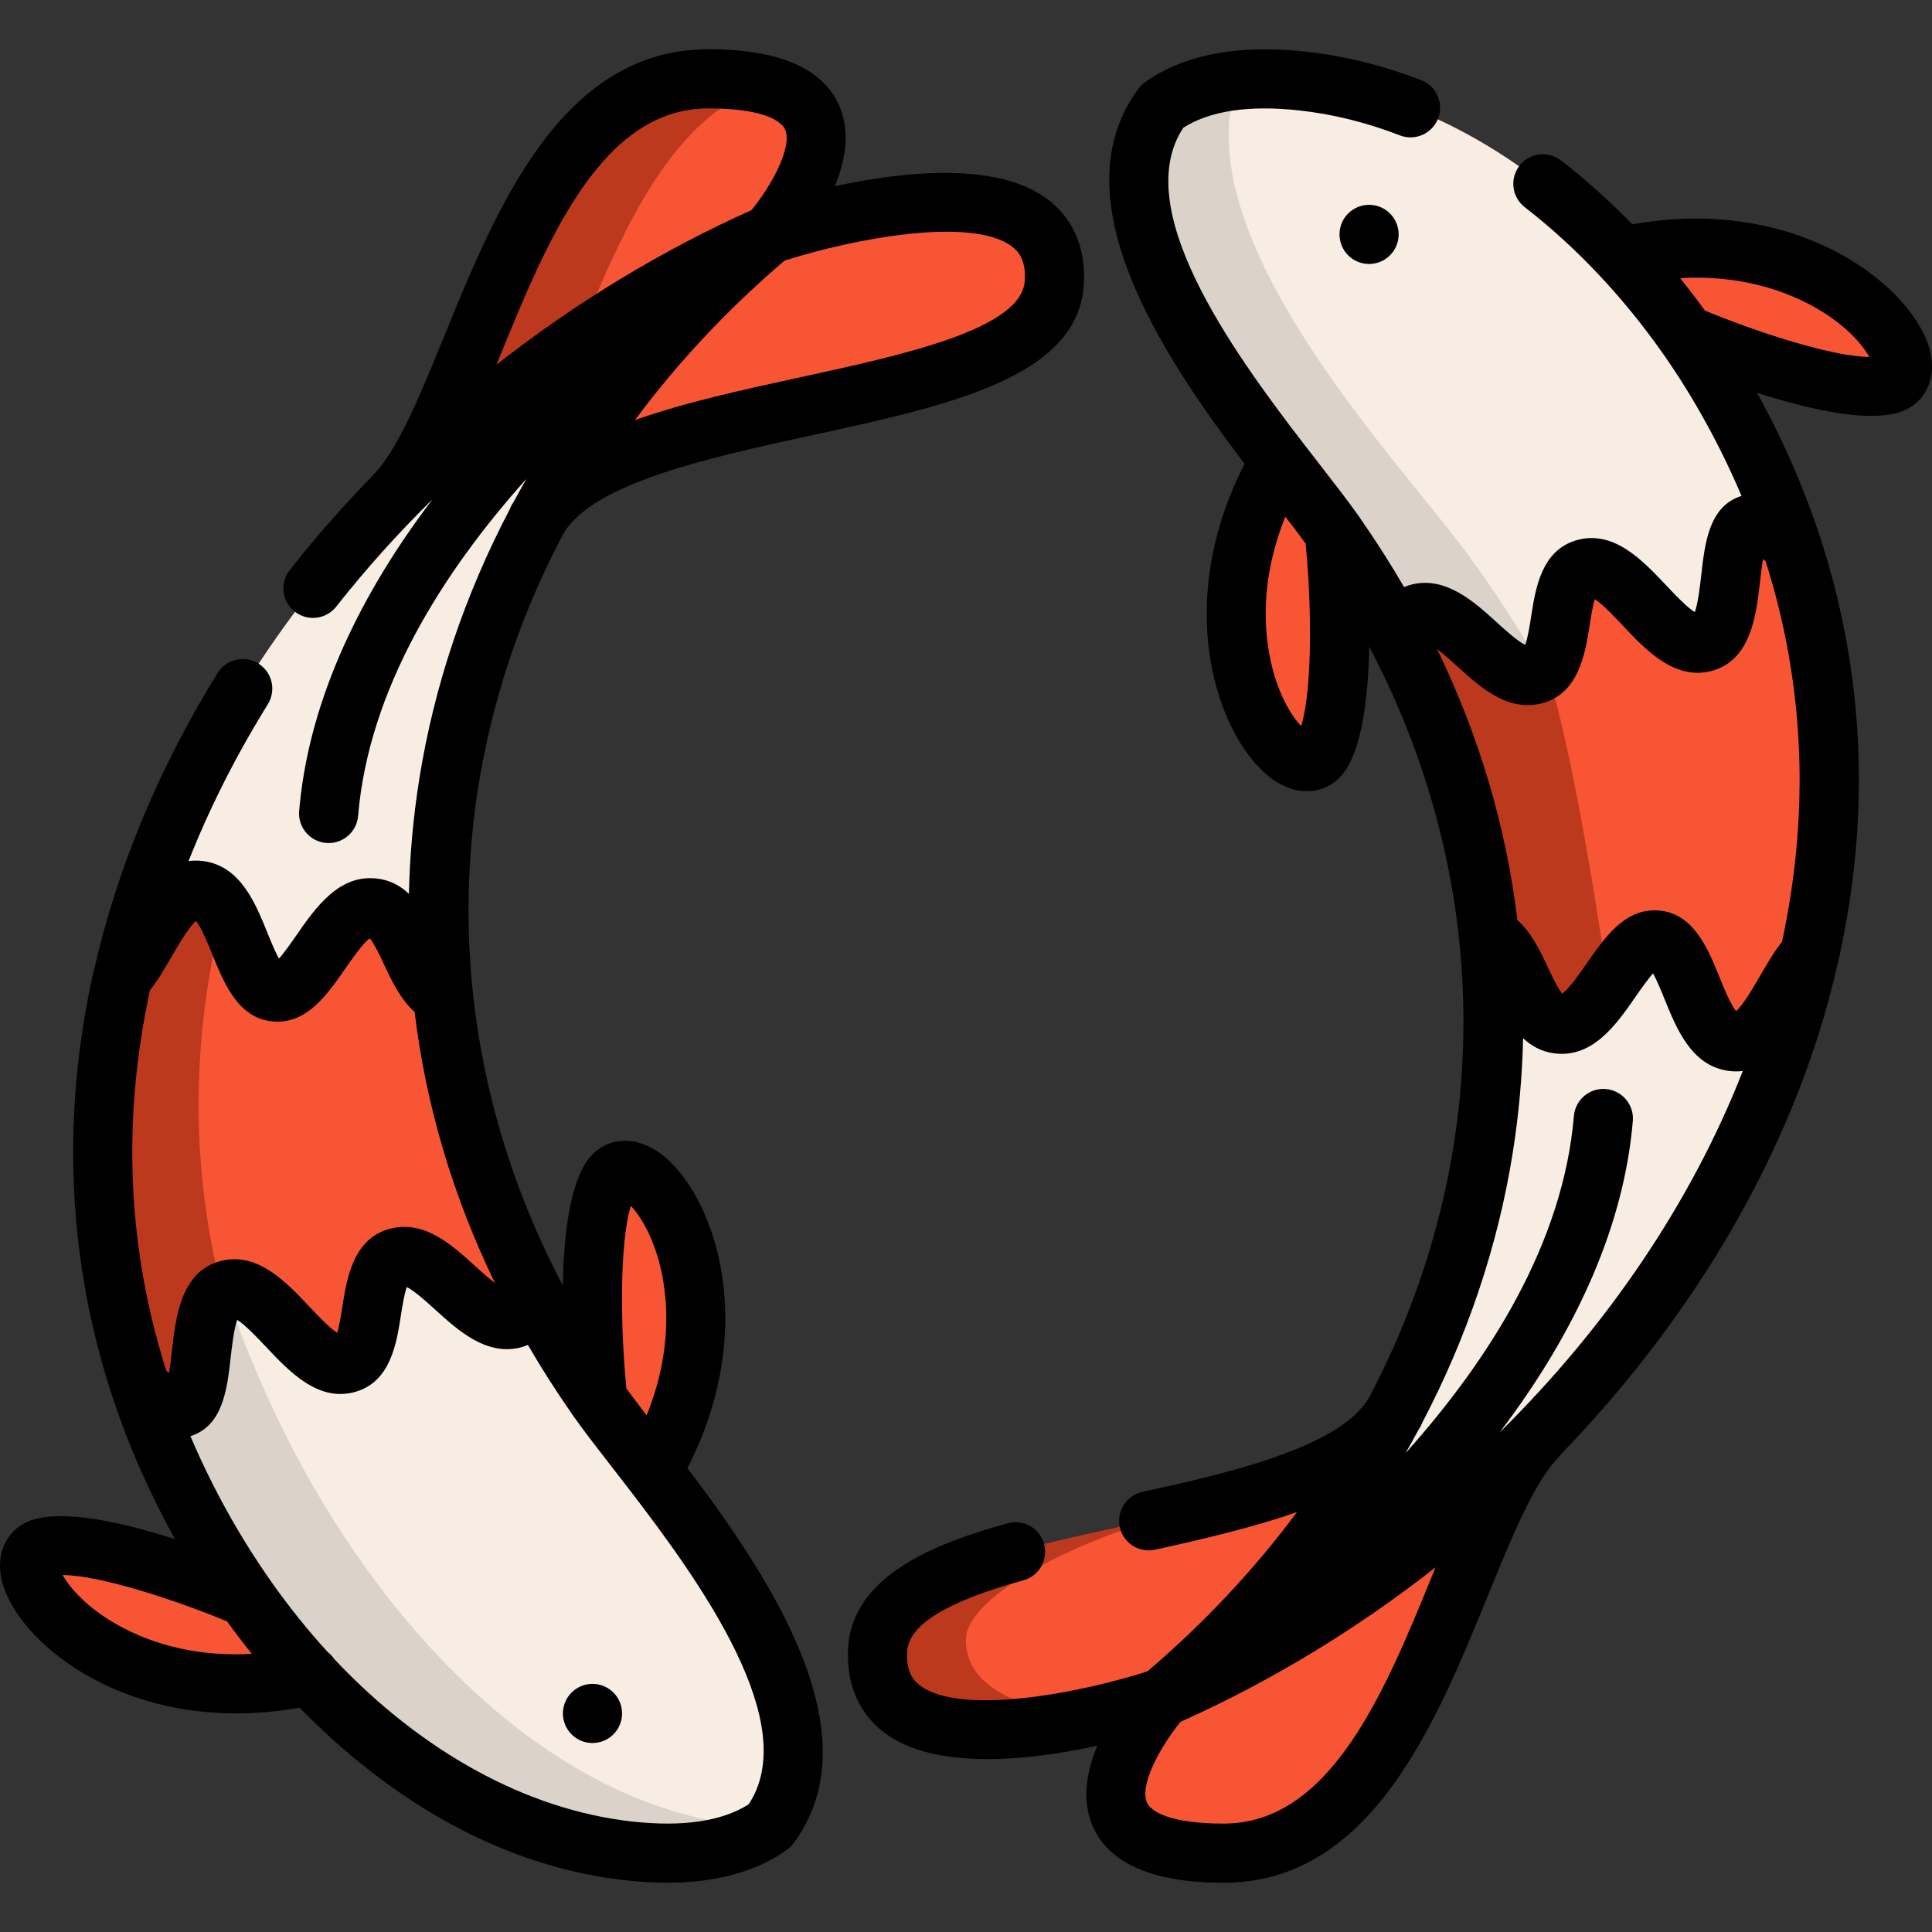
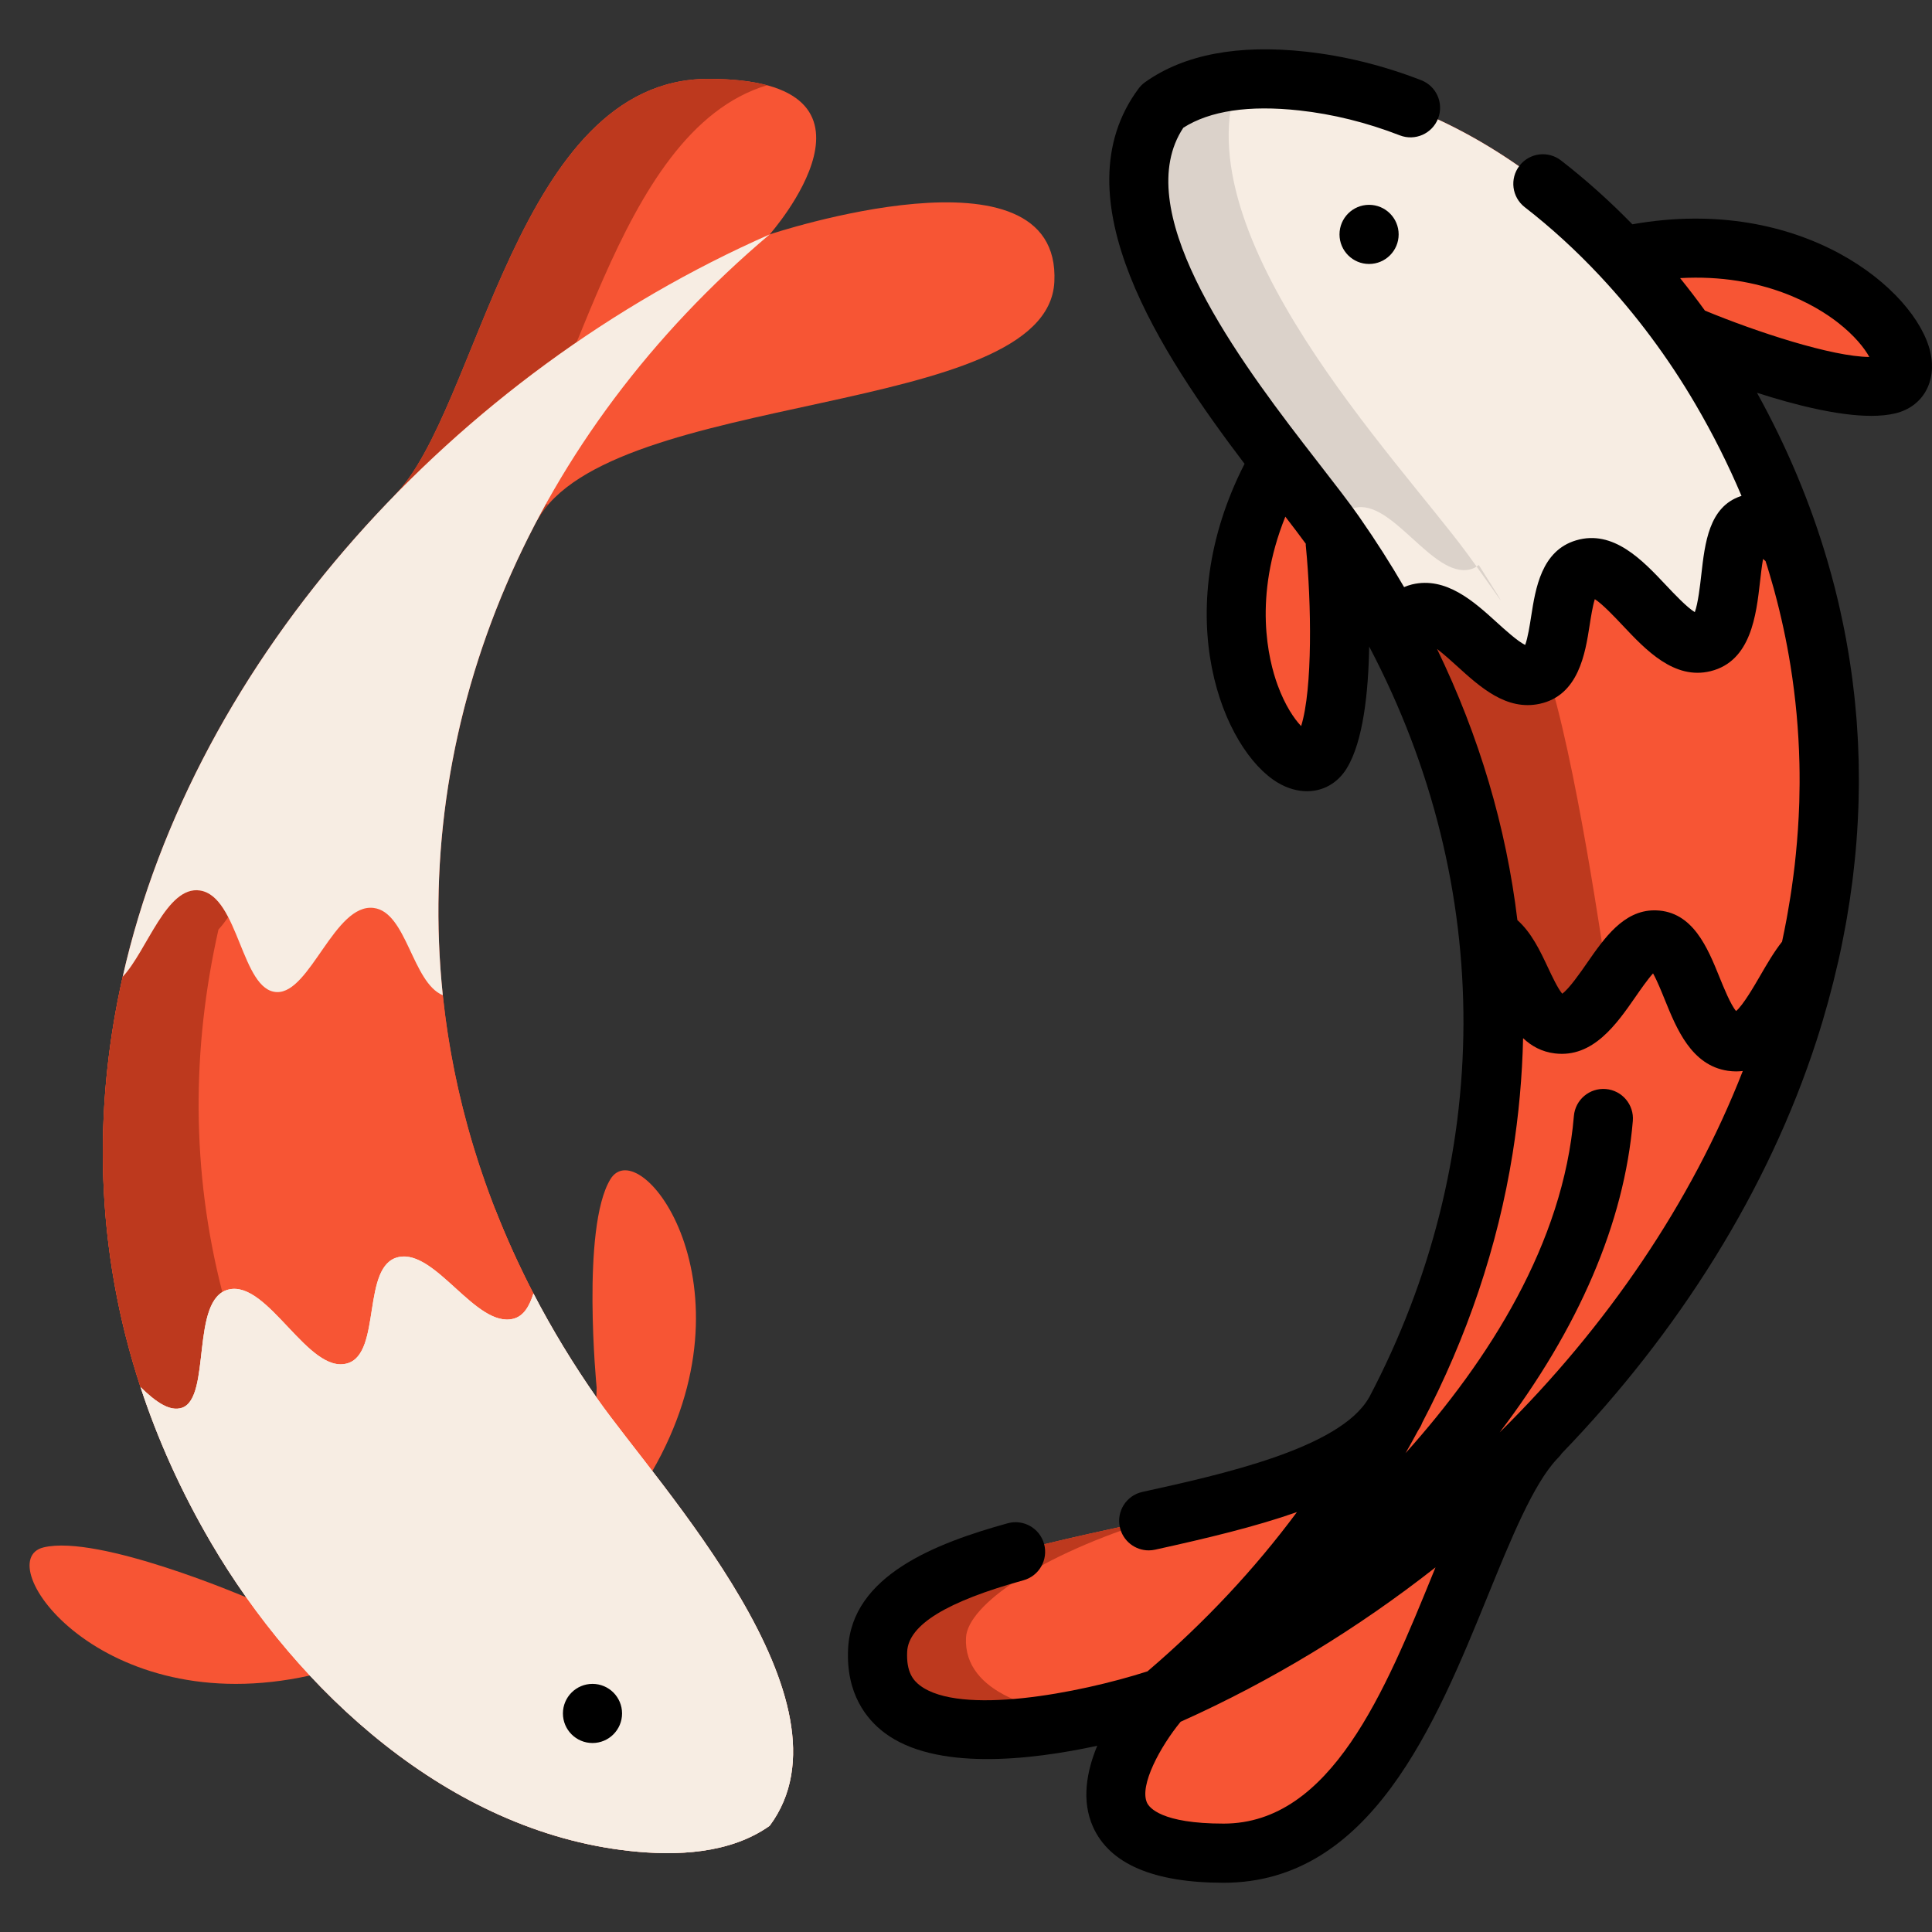
<svg xmlns="http://www.w3.org/2000/svg" version="1.1" id="Layer_1" x="0px" y="0px" viewBox="0 0 512 512" style="enable-background:new 0 0 512 512;" xml:space="preserve">
  <rect x="0" y="0" width="512" height="512" fill="#333333" stroke="none" />
  <path style="fill:#F75534;" d="M369.71,374.038c-19.348,34.972-135.297,26.94-137.125,63.251  c-1.935,38.42,75.442,12.591,75.442,12.591s-36.555,41.222,16.249,41.222c50.914,0,60.805-87.839,83.17-110.403L369.71,374.038z" />
  <path style="fill:#BD391E;" d="M255.999,433.981c0.433-8.591,19.505-21.935,49.998-31.313c-35.589,7.86-72.388,14.29-73.412,34.621  c-1.318,26.157,34.123,22.533,56.884,17.555C275.458,454.034,255.247,448.914,255.999,433.981z" />
  <path style="fill:#F75534;" d="M142.288,137.962c19.348-34.972,135.297-26.94,137.125-63.251  c1.935-38.42-75.442-12.591-75.442-12.591s36.555-41.222-16.249-41.222c-50.914,0-60.805,87.839-83.17,110.403L142.288,137.962z" />
  <path style="fill:#BD391E;" d="M131.828,131.301c20.532-20.715,30.556-96.435,71.455-108.707c-4.011-1.078-9.116-1.696-15.561-1.696  c-50.914,0-60.805,87.839-83.17,110.403l37.734,6.661c0.833-1.506,1.857-2.927,3.031-4.28L131.828,131.301z" />
  <g>
    <path style="fill:#F75534;" d="M446.726,88.676c0,0,39.143,16.786,53.737,13.247s-15.021-46.256-70.57-33.953   C429.892,67.971,423.326,82.452,446.726,88.676z" />
    <path style="fill:#F75534;" d="M353.882,144.258c0,0,4.15,42.388-3.639,55.227s-39.538-28.318-11-77.539   C339.243,121.946,355.032,120.07,353.882,144.258z" />
    <path style="fill:#F75534;" d="M65.273,423.324c0,0-39.143-16.786-53.737-13.247s15.021,46.256,70.57,33.953   C82.106,444.029,88.673,429.548,65.273,423.324z" />
    <path style="fill:#F75534;" d="M158.116,367.742c0,0-4.15-42.388,3.639-55.227c7.79-12.839,39.538,28.318,11,77.539   C172.755,390.054,156.967,391.93,158.116,367.742z" />
    <path style="fill:#F75534;" d="M203.975,483.849c-10.522,7.469-24.784,8.023-37.138,6.674   c-47.998-5.245-88.005-42.565-110.896-81.667c-79.006-134.959,16.56-288.824,148.034-346.733   c-93.918,79.315-117.792,205.678-45.636,308.594C174.463,393.713,228.292,451.133,203.975,483.849z" />
    <path style="fill:#F75534;" d="M141.371,342.798c-1.076,3.365-2.581,6.029-5.402,6.708c-9.895,2.372-20.522-18.484-30.344-16.363   c-9.916,2.142-4.42,25.444-13.531,28.151c-10.397,3.093-21.065-22.132-31.535-19.55c-10.156,2.508-4.493,28.683-12.33,31.338   c-3.25,1.097-7.022-1.599-10.992-5.496c-11.985-36.437-12.696-73.396-4.723-108.735c6.447-6.875,11.63-24.18,20.47-22.863   c10.313,1.546,10.971,26.625,20.396,26.928c8.829,0.293,15.308-23.543,25.621-22.299c8.798,1.055,10.23,19.771,18.348,23.135   C120.149,290.446,128.038,317.123,141.371,342.798z" />
  </g>
  <path style="fill:#BD391E;" d="M57.896,246.334c0.877-0.935,1.729-2.067,2.573-3.314c-1.916-3.683-4.214-6.543-7.485-7.033  c-8.84-1.317-14.023,15.987-20.47,22.862c-7.973,35.339-7.262,72.299,4.723,108.735c3.971,3.897,7.743,6.593,10.992,5.496  c7.374-2.497,2.799-25.812,10.692-30.648C50.593,310.12,50.844,277.593,57.896,246.334z" />
  <g>
    <path style="fill:#F75534;" d="M98.762,250.398c2.456,0.081,4.73-1.707,6.955-4.3c-1.784-2.934-3.862-5.142-6.717-5.484   c-2.66-0.321-5.065,1.034-7.322,3.207C93.532,247.537,95.676,250.299,98.762,250.398z" />
    <path style="fill:#F75534;" d="M85.941,329.228c-7.144,1.764-6.465,15.229-8.158,23.991c4.797,5.028,9.582,9.481,14.31,8.075   c6.847-2.033,5.446-15.696,8.534-23.272C95.721,332.84,90.81,328.027,85.941,329.228z" />
    <path style="fill:#F75534;" d="M131.008,320.628c-7.205,1.556-6.277,14.276-8.724,22.158c4.616,4.138,9.224,7.789,13.685,6.72   c2.821-0.679,4.326-3.344,5.402-6.708c-3.806-7.329-7.153-14.741-10.08-22.21C131.197,320.603,131.103,320.607,131.008,320.628z" />
  </g>
  <path style="fill:#F7EDE3;" d="M32.513,258.848C51.625,174.21,120.567,98.86,203.971,62.12  c-62.934,53.155-94.417,127.439-86.622,201.629c-8.119-3.365-9.55-22.08-18.348-23.135c-10.313-1.243-16.792,22.592-25.621,22.299  c-9.425-0.303-10.083-25.382-20.396-26.928C44.143,234.668,38.96,251.973,32.513,258.848z" />
  <path id="SVGCleanerId_0" style="fill:#F7EDE3;" d="M203.971,483.852c-10.522,7.471-24.785,8.025-37.136,6.666  c-47.992-5.245-88.001-42.56-110.895-81.661c-7.962-13.605-14.158-27.398-18.704-41.275c3.971,3.897,7.743,6.593,10.992,5.496  c7.837-2.654,2.173-28.83,12.33-31.338c10.47-2.581,21.138,22.644,31.535,19.55c9.112-2.706,3.615-26.009,13.531-28.151  c9.822-2.121,20.449,18.735,30.344,16.363c2.821-0.679,4.326-3.344,5.402-6.708c4.911,9.456,10.564,18.777,16.969,27.921  C174.463,393.717,228.296,451.135,203.971,483.852z" />
  <g>
    <path id="SVGCleanerId_0_1_" style="fill:#F7EDE3;" d="M203.971,483.852c-10.522,7.471-24.785,8.025-37.136,6.666   c-47.992-5.245-88.001-42.56-110.895-81.661c-7.962-13.605-14.158-27.398-18.704-41.275c3.971,3.897,7.743,6.593,10.992,5.496   c7.837-2.654,2.173-28.83,12.33-31.338c10.47-2.581,21.138,22.644,31.535,19.55c9.112-2.706,3.615-26.009,13.531-28.151   c9.822-2.121,20.449,18.735,30.344,16.363c2.821-0.679,4.326-3.344,5.402-6.708c4.911,9.456,10.564,18.777,16.969,27.921   C174.463,393.717,228.296,451.135,203.971,483.852z" />
  </g>
-   <path style="fill:#DBD2CA;" d="M195.022,483.563c-51.891-6.708-95.149-54.423-119.902-104.425  c-6.071-12.269-11.173-24.659-15.388-37.12c-9.013,3.71-3.889,28.482-11.502,31.061c-3.25,1.097-7.022-1.599-10.992-5.496  c4.545,13.876,10.742,27.67,18.704,41.275c22.894,39.101,62.903,76.415,110.895,81.661c12.113,1.332,26.058,0.808,36.517-6.261  C200.526,484.159,197.731,483.915,195.022,483.563z" />
  <g>
    <path style="fill:#F75534;" d="M308.024,28.151c10.522-7.469,24.784-8.023,37.138-6.674c47.998,5.245,88.005,42.565,110.896,81.667   c79.006,134.959-16.56,288.824-148.034,346.733c93.917-79.315,117.792-205.678,45.636-308.594   C337.536,118.287,283.707,60.867,308.024,28.151z" />
    <path style="fill:#F75534;" d="M370.628,169.202c1.076-3.365,2.581-6.029,5.402-6.708c9.895-2.372,20.522,18.484,30.344,16.363   c9.916-2.142,4.42-25.444,13.531-28.151c10.397-3.093,21.065,22.132,31.535,19.55c10.156-2.508,4.493-28.683,12.33-31.338   c3.25-1.097,7.022,1.599,10.992,5.496c11.985,36.437,12.696,73.396,4.723,108.735c-6.447,6.875-11.63,24.18-20.47,22.863   c-10.313-1.546-10.971-26.625-20.396-26.928c-8.829-0.293-15.308,23.543-25.621,22.299c-8.798-1.055-10.23-19.771-18.348-23.135   C391.85,221.554,383.961,194.877,370.628,169.202z" />
  </g>
  <path style="fill:#BD391E;" d="M409.662,176.869c-0.859,0.987-1.924,1.694-3.288,1.988c-9.822,2.121-20.449-18.735-30.344-16.363  c-2.821,0.679-4.326,3.344-5.402,6.708c13.333,25.674,21.222,52.35,24.022,79.049c8.119,3.365,9.55,22.08,18.348,23.135  c5.097,0.614,9.257-4.893,13.227-10.589C424.881,252.572,417.578,200.637,409.662,176.869z" />
  <g>
-     <path style="fill:#F7EDE3;" d="M479.485,253.152C460.374,337.79,391.432,413.14,308.028,449.88   c62.934-53.155,94.417-127.439,86.622-201.629c8.119,3.365,9.55,22.08,18.348,23.135c10.313,1.243,16.792-22.592,25.621-22.299   c9.425,0.303,10.083,25.382,20.396,26.928C467.856,277.332,473.038,260.027,479.485,253.152z" />
    <path style="fill:#F7EDE3;" d="M308.028,28.149c10.522-7.471,24.785-8.025,37.136-6.666c47.992,5.245,88.001,42.56,110.895,81.661   c7.962,13.605,14.158,27.398,18.704,41.275c-3.971-3.897-7.743-6.593-10.992-5.496c-7.837,2.654-2.173,28.83-12.33,31.338   c-10.47,2.581-21.138-22.644-31.535-19.55c-9.112,2.706-3.615,26.009-13.531,28.151c-9.822,2.121-20.449-18.735-30.344-16.363   c-2.821,0.679-4.326,3.344-5.402,6.708c-4.911-9.456-10.564-18.777-16.969-27.921C337.536,118.284,283.703,60.865,308.028,28.149z" />
  </g>
-   <path style="fill:#DBD2CA;" d="M388.756,146.613c-18.25-24.788-75.7-84.26-60.663-125.368c-7.197,0.736-14.211,2.747-20.065,6.905  c-24.325,32.717,29.508,90.135,45.631,113.134c6.405,9.143,12.058,18.463,16.969,27.921c1.076-3.365,2.581-6.029,5.402-6.708  c9.895-2.372,20.522,18.484,30.344,16.363c0.971-0.21,1.789-0.627,2.492-1.203C402.873,167.058,396.173,156.694,388.756,146.613z" />
+   <path style="fill:#DBD2CA;" d="M388.756,146.613c-18.25-24.788-75.7-84.26-60.663-125.368c-7.197,0.736-14.211,2.747-20.065,6.905  c-24.325,32.717,29.508,90.135,45.631,113.134c1.076-3.365,2.581-6.029,5.402-6.708  c9.895-2.372,20.522,18.484,30.344,16.363c0.971-0.21,1.789-0.627,2.492-1.203C402.873,167.058,396.173,156.694,388.756,146.613z" />
  <circle cx="157.016" cy="454.081" r="7.837" />
  <circle cx="362.819" cy="62.119" r="7.837" />
-   <path d="M20.463,326.446c0.048,0.478,0.097,0.955,0.149,1.432c0.059,0.537,0.122,1.074,0.185,1.611  c0.096,0.83,0.195,1.659,0.303,2.487c0.003,0.024,0.006,0.047,0.009,0.071c3.39,26.219,11.837,51.598,25.267,75.849  c-12.694-4.089-27.64-7.625-36.693-5.427c-7.248,1.753-11.046,8.437-9.236,16.253c3.329,14.376,26.635,35.349,62.164,35.348  c5.327,0,10.934-0.482,16.784-1.517c5.642,5.779,11.567,11.142,17.72,15.993c21.736,17.138,44.907,27.157,68.867,29.775  c3.757,0.411,7.356,0.615,10.794,0.615c12.947,0,23.591-2.909,31.732-8.689c0.671-0.476,1.263-1.055,1.753-1.716  c21.443-28.85-6.015-70.348-28.086-99.446c20.437-39.991,5.619-75.962-8.851-84.52c-6.897-4.077-14.409-2.477-18.268,3.885  c-4.311,7.097-5.696,20.039-5.908,32.214c-33.76-64.16-32.86-136.535,0.003-198.979c0.055-0.093,0.121-0.18,0.172-0.276  c7.913-13.466,38.799-20.182,66.062-26.11c36.307-7.894,70.602-15.351,71.857-40.205c0.6-11.926-4.865-18.675-9.556-22.238  c-13.449-10.212-38.631-7.364-56.469-3.505c2.823-6.797,4.243-14.551,1.115-21.506c-4.417-9.819-16.061-14.798-34.611-14.798  c-39.021,0-56.207,42.181-70.015,76.074c-6.181,15.171-12.018,29.5-18.279,36.189l-0.567,0.588c-0.112,0.118-0.21,0.242-0.313,0.366  c-7.723,7.932-15.006,16.217-21.761,24.807c-2.676,3.402-2.088,8.329,1.314,11.005c3.401,2.675,8.329,2.087,11.005-1.314  c7.811-9.931,16.361-19.434,25.507-28.424c-20.994,27.588-33.072,55.652-35.331,82.587c-0.362,4.313,2.841,8.103,7.154,8.465  c0.223,0.019,0.444,0.028,0.664,0.028c4.032,0,7.457-3.093,7.801-7.183c2.826-33.702,22.463-64.612,44.606-89.335  c-1.118,1.952-2.204,3.917-3.264,5.892c-0.204,0.326-0.417,0.648-0.607,0.981c-0.217,0.38-0.392,0.782-0.544,1.192  c-11.861,22.608-20.008,46.664-23.954,71.361c-1.632,10.211-2.541,20.403-2.771,30.546c-2.213-2.096-4.934-3.624-8.43-4.043  c-10.113-1.227-16.365,7.789-21.385,15.028c-1.269,1.831-3.164,4.563-4.622,6.18c-1.045-1.854-2.26-4.857-3.074-6.868  c-3.155-7.794-7.081-17.494-16.722-18.939c-1.467-0.218-2.849-0.213-4.159-0.028c5.503-13.963,12.507-27.854,21.011-41.579  c2.28-3.679,1.145-8.51-2.534-10.79c-3.68-2.28-8.51-1.144-10.79,2.534c-15.468,24.964-26.494,51.481-32.616,78.14  c-0.064,0.204-0.135,0.404-0.182,0.613c-5.024,22.265-6.585,44.342-4.71,66.029c0.014,0.156,0.027,0.311,0.041,0.467  C20.276,324.563,20.365,325.505,20.463,326.446z M268.212,65.346c1.717,1.304,3.652,3.501,3.377,8.962  c-0.65,12.874-31.933,19.676-59.533,25.677c-15.166,3.298-30.572,6.65-43.789,11.343c11.152-15.041,24.378-29.228,39.635-42.255  C226.243,63.195,257.59,57.272,268.212,65.346z M187.724,28.726c16.524,0,19.726,4.246,20.314,5.547  c2.08,4.605-3.579,14.935-8.897,21.424c-23.813,10.661-46.671,24.569-67.568,40.943c0.217-0.533,0.433-1.062,0.652-1.6  C144.887,63.957,159.241,28.726,187.724,28.726z M25.074,426.619c-4.588-3.551-7.208-6.93-8.467-9.224  c9.889,0.055,29.918,6.625,43.573,12.292c2.122,2.936,4.315,5.804,6.572,8.606C44.698,439.529,30.648,430.933,25.074,426.619z   M198.398,478.164c-7.071,4.491-17.392,6.032-30.714,4.577c-28.104-3.071-55.95-18.528-79.043-43.006  c-0.482-0.73-1.084-1.371-1.775-1.904c-5.228-5.706-10.196-11.885-14.858-18.487c-0.213-0.362-0.453-0.706-0.724-1.031  c-2.995-4.3-5.867-8.766-8.586-13.411c-4.672-7.98-8.746-16.092-12.24-24.314c0.093-0.029,0.184-0.05,0.277-0.082  c8.369-2.834,9.449-12.385,10.403-20.813c0.317-2.794,0.863-7.628,1.721-9.906c2.069,1.235,5.491,4.865,7.662,7.169  c6.209,6.588,13.936,14.788,23.799,11.852c9.195-2.73,10.76-12.782,11.903-20.123c0.353-2.272,0.906-5.815,1.59-7.592  c1.969,0.936,5.403,4.056,7.573,6.028c5.966,5.421,13.394,12.166,22.413,10.006c0.754-0.182,1.444-0.429,2.101-0.707  c3.571,6.149,7.439,12.217,11.604,18.192c0.037,0.056,0.075,0.111,0.114,0.166c0.102,0.146,0.2,0.295,0.302,0.441  c2.642,3.768,6.128,8.26,10.166,13.461c1.437,1.852,2.946,3.796,4.499,5.815c0.036,0.047,0.072,0.094,0.108,0.14  C186.067,419.829,212.505,456.888,198.398,478.164z M167.185,319.576c1.8,1.887,4.22,5.391,6.212,10.809  c2.485,6.762,6.571,23.344-2.024,44.692c-2.047-2.651-3.88-5.058-5.424-7.186l0.016-0.345l-0.055-0.563  C164.47,352.232,164.096,329.49,167.185,319.576z M51.918,244.062c1.433,1.649,3.331,6.338,4.404,8.99  c3.135,7.743,7.035,17.379,16.79,17.693c8.452,0.259,13.69-7.282,18.315-13.954c1.709-2.465,4.745-6.843,6.564-8.128  c1.159,1.346,2.768,4.77,3.781,6.925c2.072,4.407,4.354,9.248,8.103,12.573c2.965,24.628,10.098,48.746,21.297,71.864  c-1.816-1.388-3.874-3.256-5.249-4.504c-6.161-5.598-13.141-11.942-21.961-10.037c-10.339,2.234-12.079,13.401-13.23,20.789  c-0.318,2.035-0.799,5.132-1.38,6.947c-2.067-1.326-5.333-4.793-7.427-7.014c-6.066-6.436-13.614-14.45-23.254-12.07  c-10.716,2.646-12.1,14.869-13.109,23.793c-0.191,1.685-0.457,4.035-0.793,5.951c-0.217-0.184-0.451-0.389-0.702-0.614  c-10.326-32.484-11.782-66.385-4.331-100.822c2.125-2.683,3.989-5.895,5.802-9.022C47.17,250.613,50.064,245.628,51.918,244.062z" />
  <path d="M304.096,442.926c-18.339,5.878-49.686,11.8-60.309,3.728c-1.717-1.304-3.652-3.501-3.377-8.963  c0.356-7.079,10.436-13.262,30.815-18.901c4.171-1.155,6.617-5.472,5.463-9.643s-5.47-6.616-9.643-5.463  c-19.177,5.307-41.315,13.879-42.289,33.22c-0.6,11.926,4.865,18.675,9.556,22.238c13.448,10.212,38.63,7.363,56.469,3.505  c-2.823,6.797-4.243,14.551-1.115,21.506c4.417,9.819,16.061,14.798,34.611,14.798c39.022,0,56.205-42.176,70.012-76.065  c6.194-15.203,12.045-29.562,18.345-36.261l0.52-0.541c0.275-0.292,0.513-0.602,0.735-0.921  c30.994-32.089,54.693-69.815,67.525-109.444c2.234-6.899,4.115-13.799,5.68-20.691c0.013-0.05,0.032-0.098,0.044-0.148  c0.057-0.253,0.109-0.506,0.165-0.759c0.183-0.821,0.362-1.643,0.535-2.464c0.154-0.726,0.298-1.452,0.444-2.178  c0.303-1.507,0.591-3.013,0.862-4.519c0.094-0.521,0.187-1.043,0.277-1.563c0.549-3.169,1.025-6.336,1.433-9.498  c0.07-0.542,0.136-1.085,0.202-1.626c0.183-1.511,0.349-3.021,0.499-4.53c0.069-0.686,0.139-1.374,0.201-2.061  c0.078-0.867,0.15-1.735,0.218-2.601c0.069-0.885,0.13-1.769,0.187-2.653c0.071-1.084,0.134-2.166,0.188-3.248  c0.048-0.958,0.091-1.916,0.126-2.875c0.025-0.682,0.05-1.364,0.068-2.045c0.039-1.423,0.064-2.845,0.073-4.266  c0.003-0.555,0-1.109-0.001-1.663c-0.002-1.171-0.014-2.341-0.034-3.51c-0.009-0.48-0.014-0.96-0.026-1.44  c-0.038-1.509-0.096-3.017-0.167-4.522c-0.024-0.505-0.051-1.008-0.079-1.513c-0.075-1.382-0.163-2.764-0.266-4.143  c-0.027-0.366-0.054-0.732-0.084-1.098c-0.114-1.413-0.245-2.824-0.388-4.234c-0.053-0.526-0.107-1.05-0.164-1.575  c-0.161-1.474-0.333-2.948-0.526-4.418c-0.066-0.507-0.141-1.012-0.211-1.519c-0.15-1.088-0.31-2.173-0.479-3.259  c-0.095-0.611-0.187-1.224-0.287-1.834c-0.222-1.347-0.457-2.692-0.705-4.034c-0.135-0.731-0.278-1.461-0.421-2.191  c-0.159-0.808-0.323-1.614-0.491-2.42c-0.262-1.259-0.538-2.517-0.824-3.772c-0.159-0.697-0.317-1.393-0.484-2.089  c-0.217-0.912-0.442-1.822-0.673-2.732c-0.123-0.488-0.253-0.975-0.38-1.462c-0.433-1.66-0.887-3.315-1.363-4.968  c-0.117-0.406-0.233-0.814-0.353-1.22c-4.446-15.119-10.638-29.923-18.592-44.291c10.033,3.227,21.473,6.116,30.281,6.115  c2.352,0,4.518-0.207,6.418-0.668c7.248-1.753,11.047-8.439,9.236-16.257c-3.831-16.534-34.083-41.793-78.958-33.838  c-6.007-6.15-12.333-11.829-18.919-16.927c-3.423-2.65-8.346-2.023-10.994,1.4c-2.65,3.423-2.023,8.345,1.4,10.994  c6.962,5.39,13.618,11.493,19.874,18.168c0.053,0.062,0.111,0.118,0.165,0.178c9.443,10.102,17.963,21.519,25.182,33.851  c4.662,7.964,8.735,16.081,12.221,24.325c-0.087,0.027-0.171,0.041-0.259,0.07c-8.369,2.834-9.449,12.385-10.403,20.813  c-0.317,2.794-0.863,7.628-1.721,9.906c-2.069-1.235-5.491-4.865-7.662-7.169c-6.209-6.587-13.934-14.785-23.799-11.852  c-9.195,2.73-10.76,12.782-11.903,20.123c-0.353,2.272-0.906,5.815-1.59,7.592c-1.969-0.936-5.403-4.056-7.573-6.028  c-5.967-5.422-13.398-12.168-22.413-10.006c-0.754,0.182-1.444,0.429-2.101,0.707c-3.571-6.149-7.439-12.217-11.604-18.192  c-0.037-0.056-0.075-0.111-0.114-0.166c-0.102-0.146-0.2-0.295-0.302-0.441c-2.642-3.768-6.128-8.26-10.166-13.461  c-1.437-1.852-2.946-3.796-4.499-5.815c-0.036-0.047-0.072-0.094-0.108-0.14c-19.376-25.191-45.814-62.251-31.706-83.528  c7.071-4.492,17.394-6.03,30.714-4.577c8.906,0.973,17.874,3.195,26.653,6.604c4.033,1.566,8.575-0.435,10.142-4.47  c1.566-4.034-0.435-8.575-4.47-10.142c-10.054-3.904-20.358-6.452-30.624-7.573c-17.915-1.959-32.224,0.759-42.527,8.074  c-0.671,0.476-1.263,1.055-1.753,1.716c-21.443,28.85,6.015,70.348,28.086,99.446c-20.437,39.991-5.619,75.963,8.851,84.521  c2.553,1.509,5.19,2.241,7.696,2.241c4.262,0,8.143-2.118,10.573-6.126c4.311-7.097,5.696-20.039,5.908-32.214  c33.74,64.122,32.861,136.45,0.055,198.869c-0.047,0.076-0.099,0.147-0.144,0.226c-7.673,13.424-39.175,20.354-60.021,24.94  c-4.228,0.93-6.901,5.111-5.971,9.337c0.806,3.66,4.047,6.154,7.647,6.154c0.558,0,1.124-0.06,1.692-0.185  c13.702-3.015,26.548-6.074,37.594-9.964C332.554,415.739,319.338,429.912,304.096,442.926z M324.275,483.274  c-16.524,0-19.726-4.246-20.314-5.547c-2.082-4.608,3.589-14.952,8.912-21.44c24.13-10.801,46.879-24.683,67.551-40.917  c-0.217,0.533-0.433,1.062-0.652,1.599C367.11,448.047,352.758,483.274,324.275,483.274z M486.923,85.377  c4.588,3.551,7.208,6.93,8.468,9.224c-9.868-0.069-29.899-6.631-43.565-12.287c-2.124-2.939-4.322-5.809-6.58-8.612  C467.299,72.464,481.348,81.063,486.923,85.377z M386.073,176.478c6.161,5.598,13.144,11.943,21.961,10.037  c10.339-2.234,12.079-13.401,13.23-20.789c0.318-2.035,0.799-5.131,1.38-6.946c2.067,1.326,5.333,4.793,7.427,7.014  c6.066,6.436,13.614,14.448,23.254,12.07c10.716-2.646,12.1-14.869,13.109-23.793c0.191-1.685,0.457-4.035,0.793-5.951  c0.205,0.173,0.428,0.369,0.662,0.58c0.168,0.531,0.343,1.061,0.507,1.591c0.208,0.674,0.406,1.348,0.607,2.023  c0.363,1.223,0.723,2.445,1.061,3.672c0.053,0.192,0.1,0.385,0.153,0.577c1.782,6.56,3.214,13.18,4.285,19.852  c0,0.003,0.001,0.006,0.001,0.008c1.368,8.525,2.155,17.134,2.358,25.803c0.001,0.033,0.002,0.067,0.003,0.1  c0.038,1.634,0.051,3.272,0.047,4.91c-0.001,0.228-0.003,0.457-0.004,0.684c-0.009,1.572-0.034,3.144-0.081,4.72  c-0.006,0.191-0.016,0.382-0.022,0.574c-0.144,4.359-0.446,8.732-0.883,13.113c-0.097,0.971-0.191,1.941-0.303,2.913  c-0.101,0.887-0.217,1.774-0.33,2.662c-0.149,1.165-0.306,2.33-0.476,3.496c-0.112,0.767-0.227,1.534-0.347,2.301  c-0.217,1.38-0.451,2.762-0.698,4.145c-0.103,0.581-0.201,1.162-0.309,1.743c-0.371,1.987-0.765,3.977-1.196,5.968  c-2.125,2.683-3.989,5.895-5.802,9.022c-1.631,2.811-4.523,7.795-6.378,9.36c-1.433-1.649-3.331-6.338-4.405-8.99  c-3.135-7.743-7.035-17.379-16.79-17.693c-0.153-0.004-0.304-0.007-0.455-0.007c-8.182,0-13.319,7.409-17.861,13.961  c-1.709,2.465-4.745,6.843-6.564,8.128c-1.159-1.346-2.768-4.77-3.781-6.925c-2.072-4.407-4.354-9.248-8.103-12.573  c-2.965-24.628-10.098-48.746-21.297-71.864C382.641,173.362,384.699,175.23,386.073,176.478z M344.814,192.424  c-1.8-1.887-4.22-5.391-6.212-10.809c-2.485-6.762-6.571-23.344,2.024-44.692c2.046,2.651,3.879,5.058,5.424,7.186l-0.016,0.345  l0.055,0.563C347.528,159.768,347.902,182.51,344.814,192.424z M400.864,305.669c1.632-10.211,2.541-20.403,2.771-30.546  c2.213,2.096,4.934,3.624,8.43,4.043c10.107,1.224,16.365-7.789,21.385-15.028c1.268-1.831,3.164-4.563,4.622-6.18  c1.045,1.854,2.26,4.857,3.074,6.868c3.155,7.794,7.081,17.494,16.721,18.939c0.764,0.114,1.504,0.168,2.224,0.168  c0.605,0,1.194-0.04,1.77-0.114c-13.623,34.836-36.023,67.753-64.432,95.778c20.967-27.57,33.029-55.614,35.286-82.529  c0.362-4.313-2.841-8.103-7.154-8.465c-4.318-0.36-8.103,2.842-8.465,7.154c-2.826,33.704-22.465,64.614-44.608,89.338  c1.118-1.953,2.205-3.918,3.267-5.894c0.206-0.331,0.418-0.659,0.611-0.998c0.217-0.38,0.39-0.772,0.537-1.17  C388.767,354.426,396.916,330.368,400.864,305.669z" />
  <g>
</g>
  <g>
</g>
  <g>
</g>
  <g>
</g>
  <g>
</g>
  <g>
</g>
  <g>
</g>
  <g>
</g>
  <g>
</g>
  <g>
</g>
  <g>
</g>
  <g>
</g>
  <g>
</g>
  <g>
</g>
  <g>
</g>
</svg>